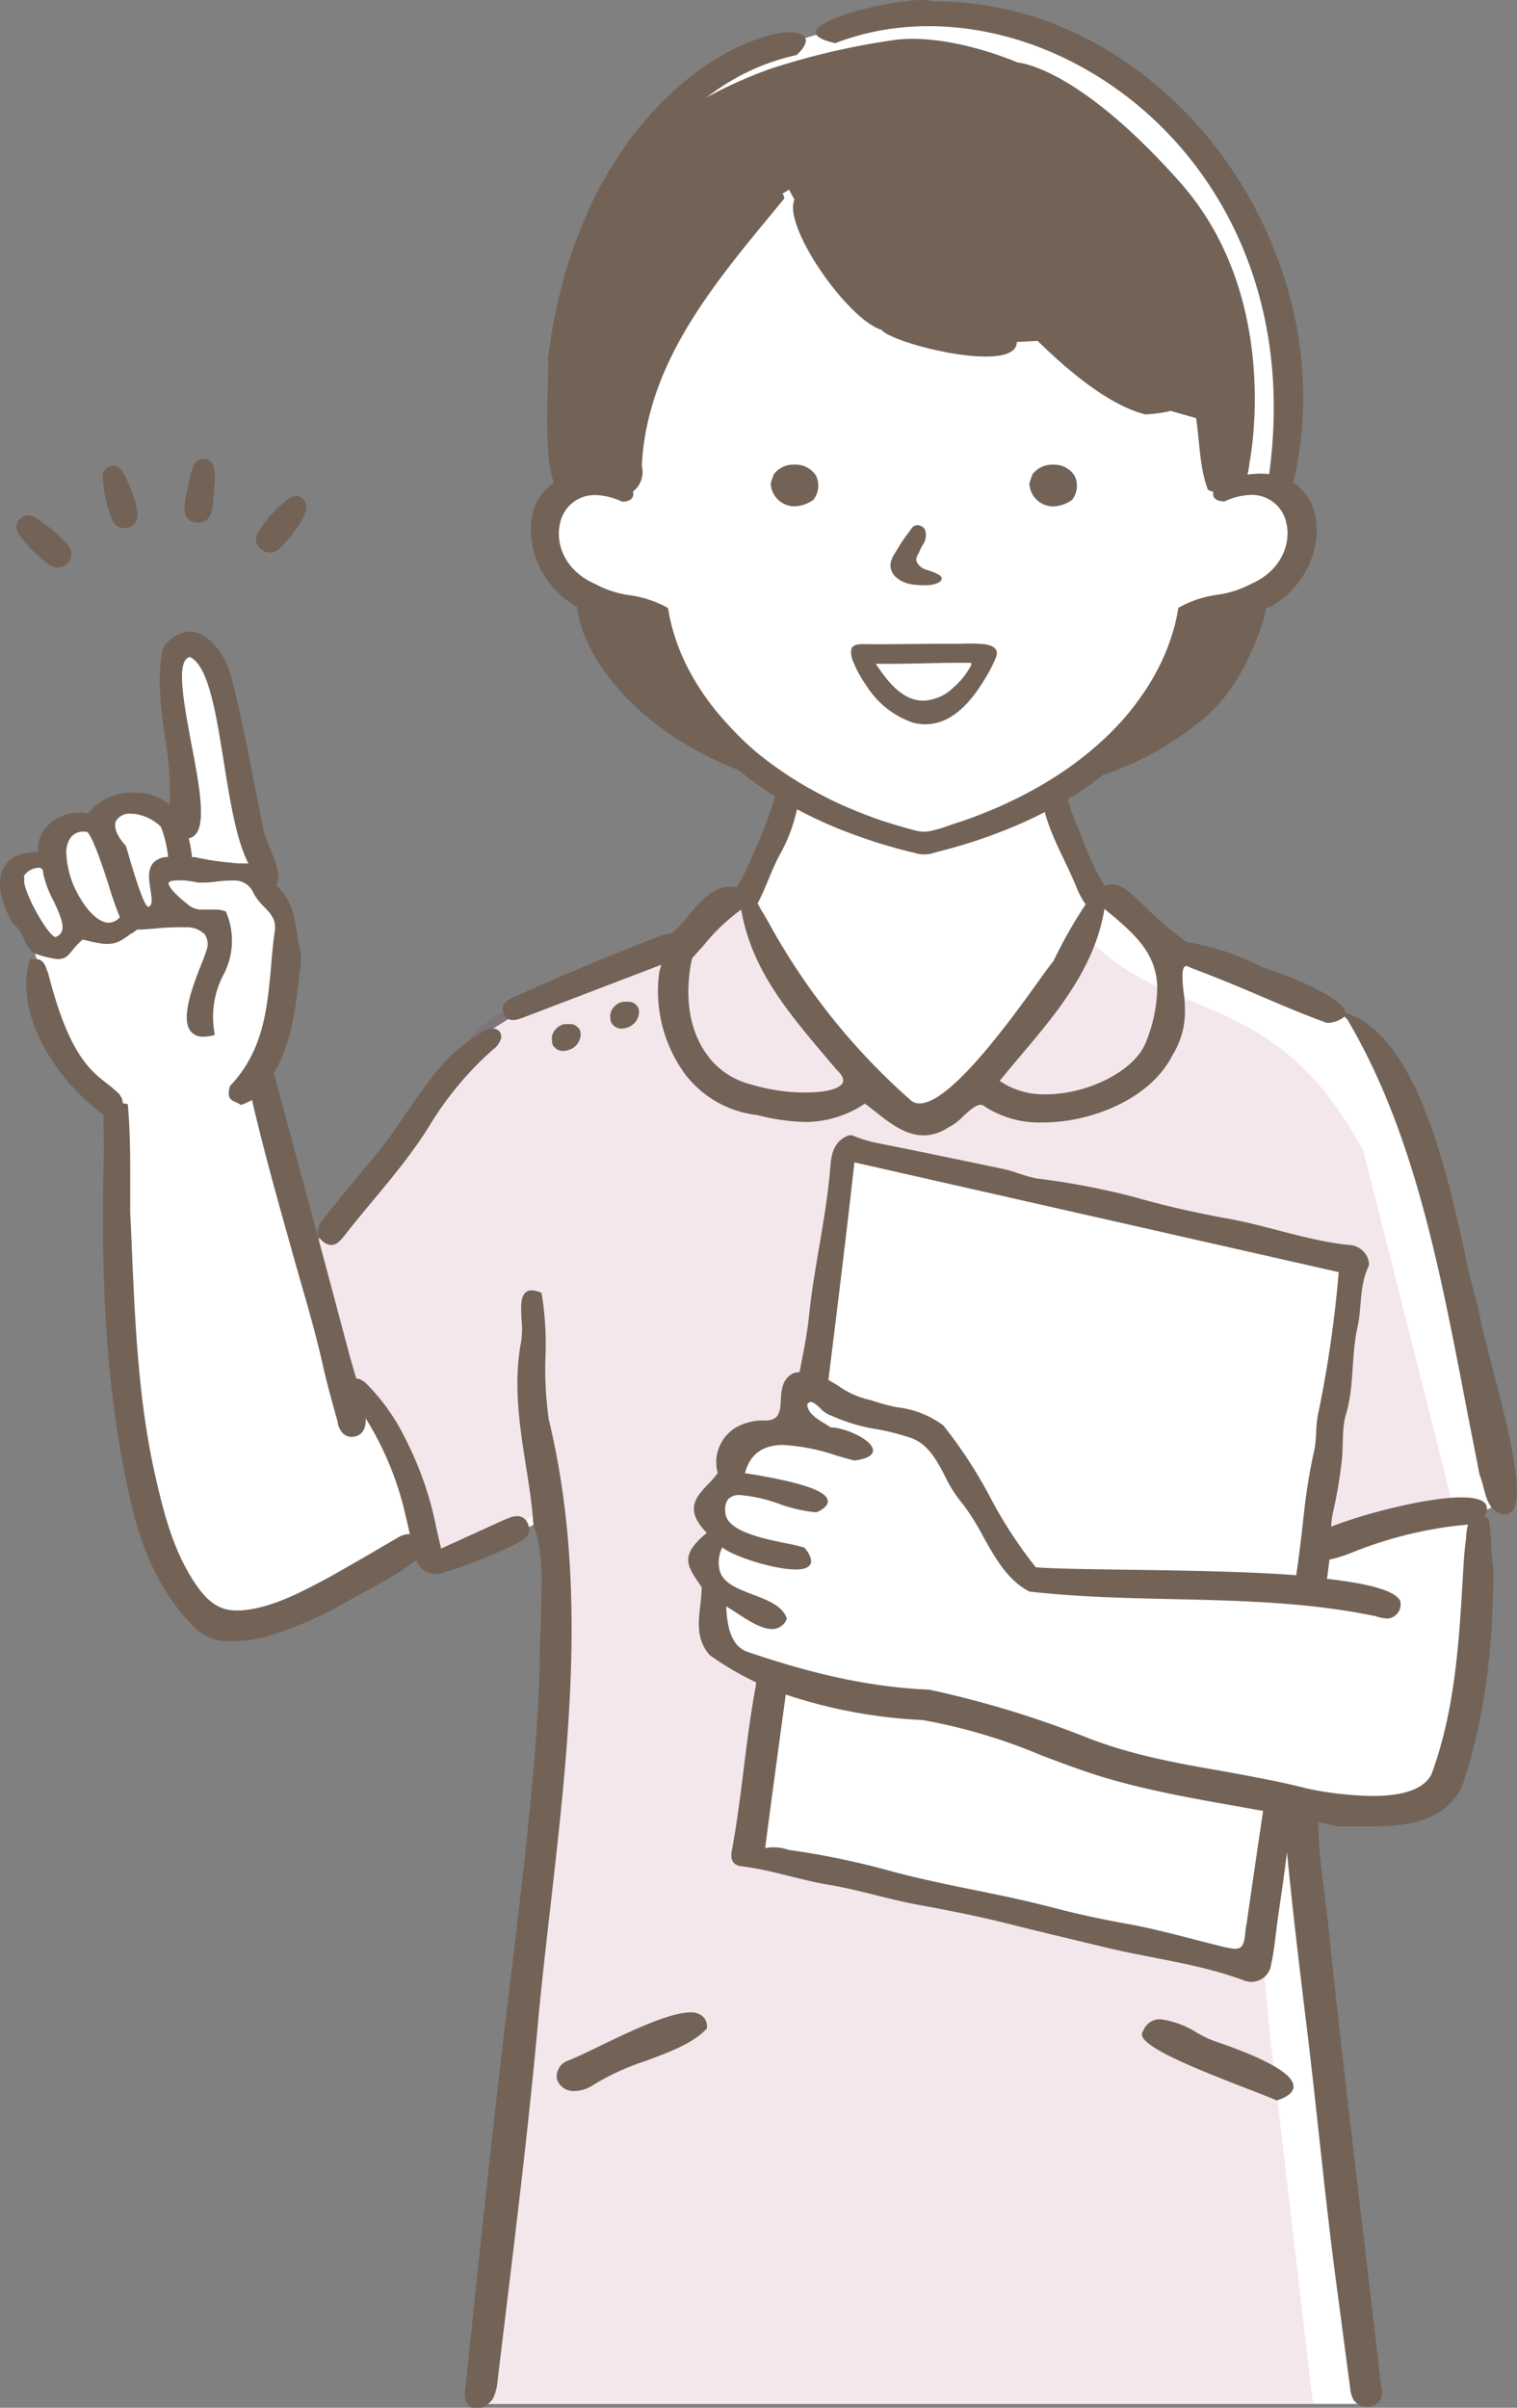
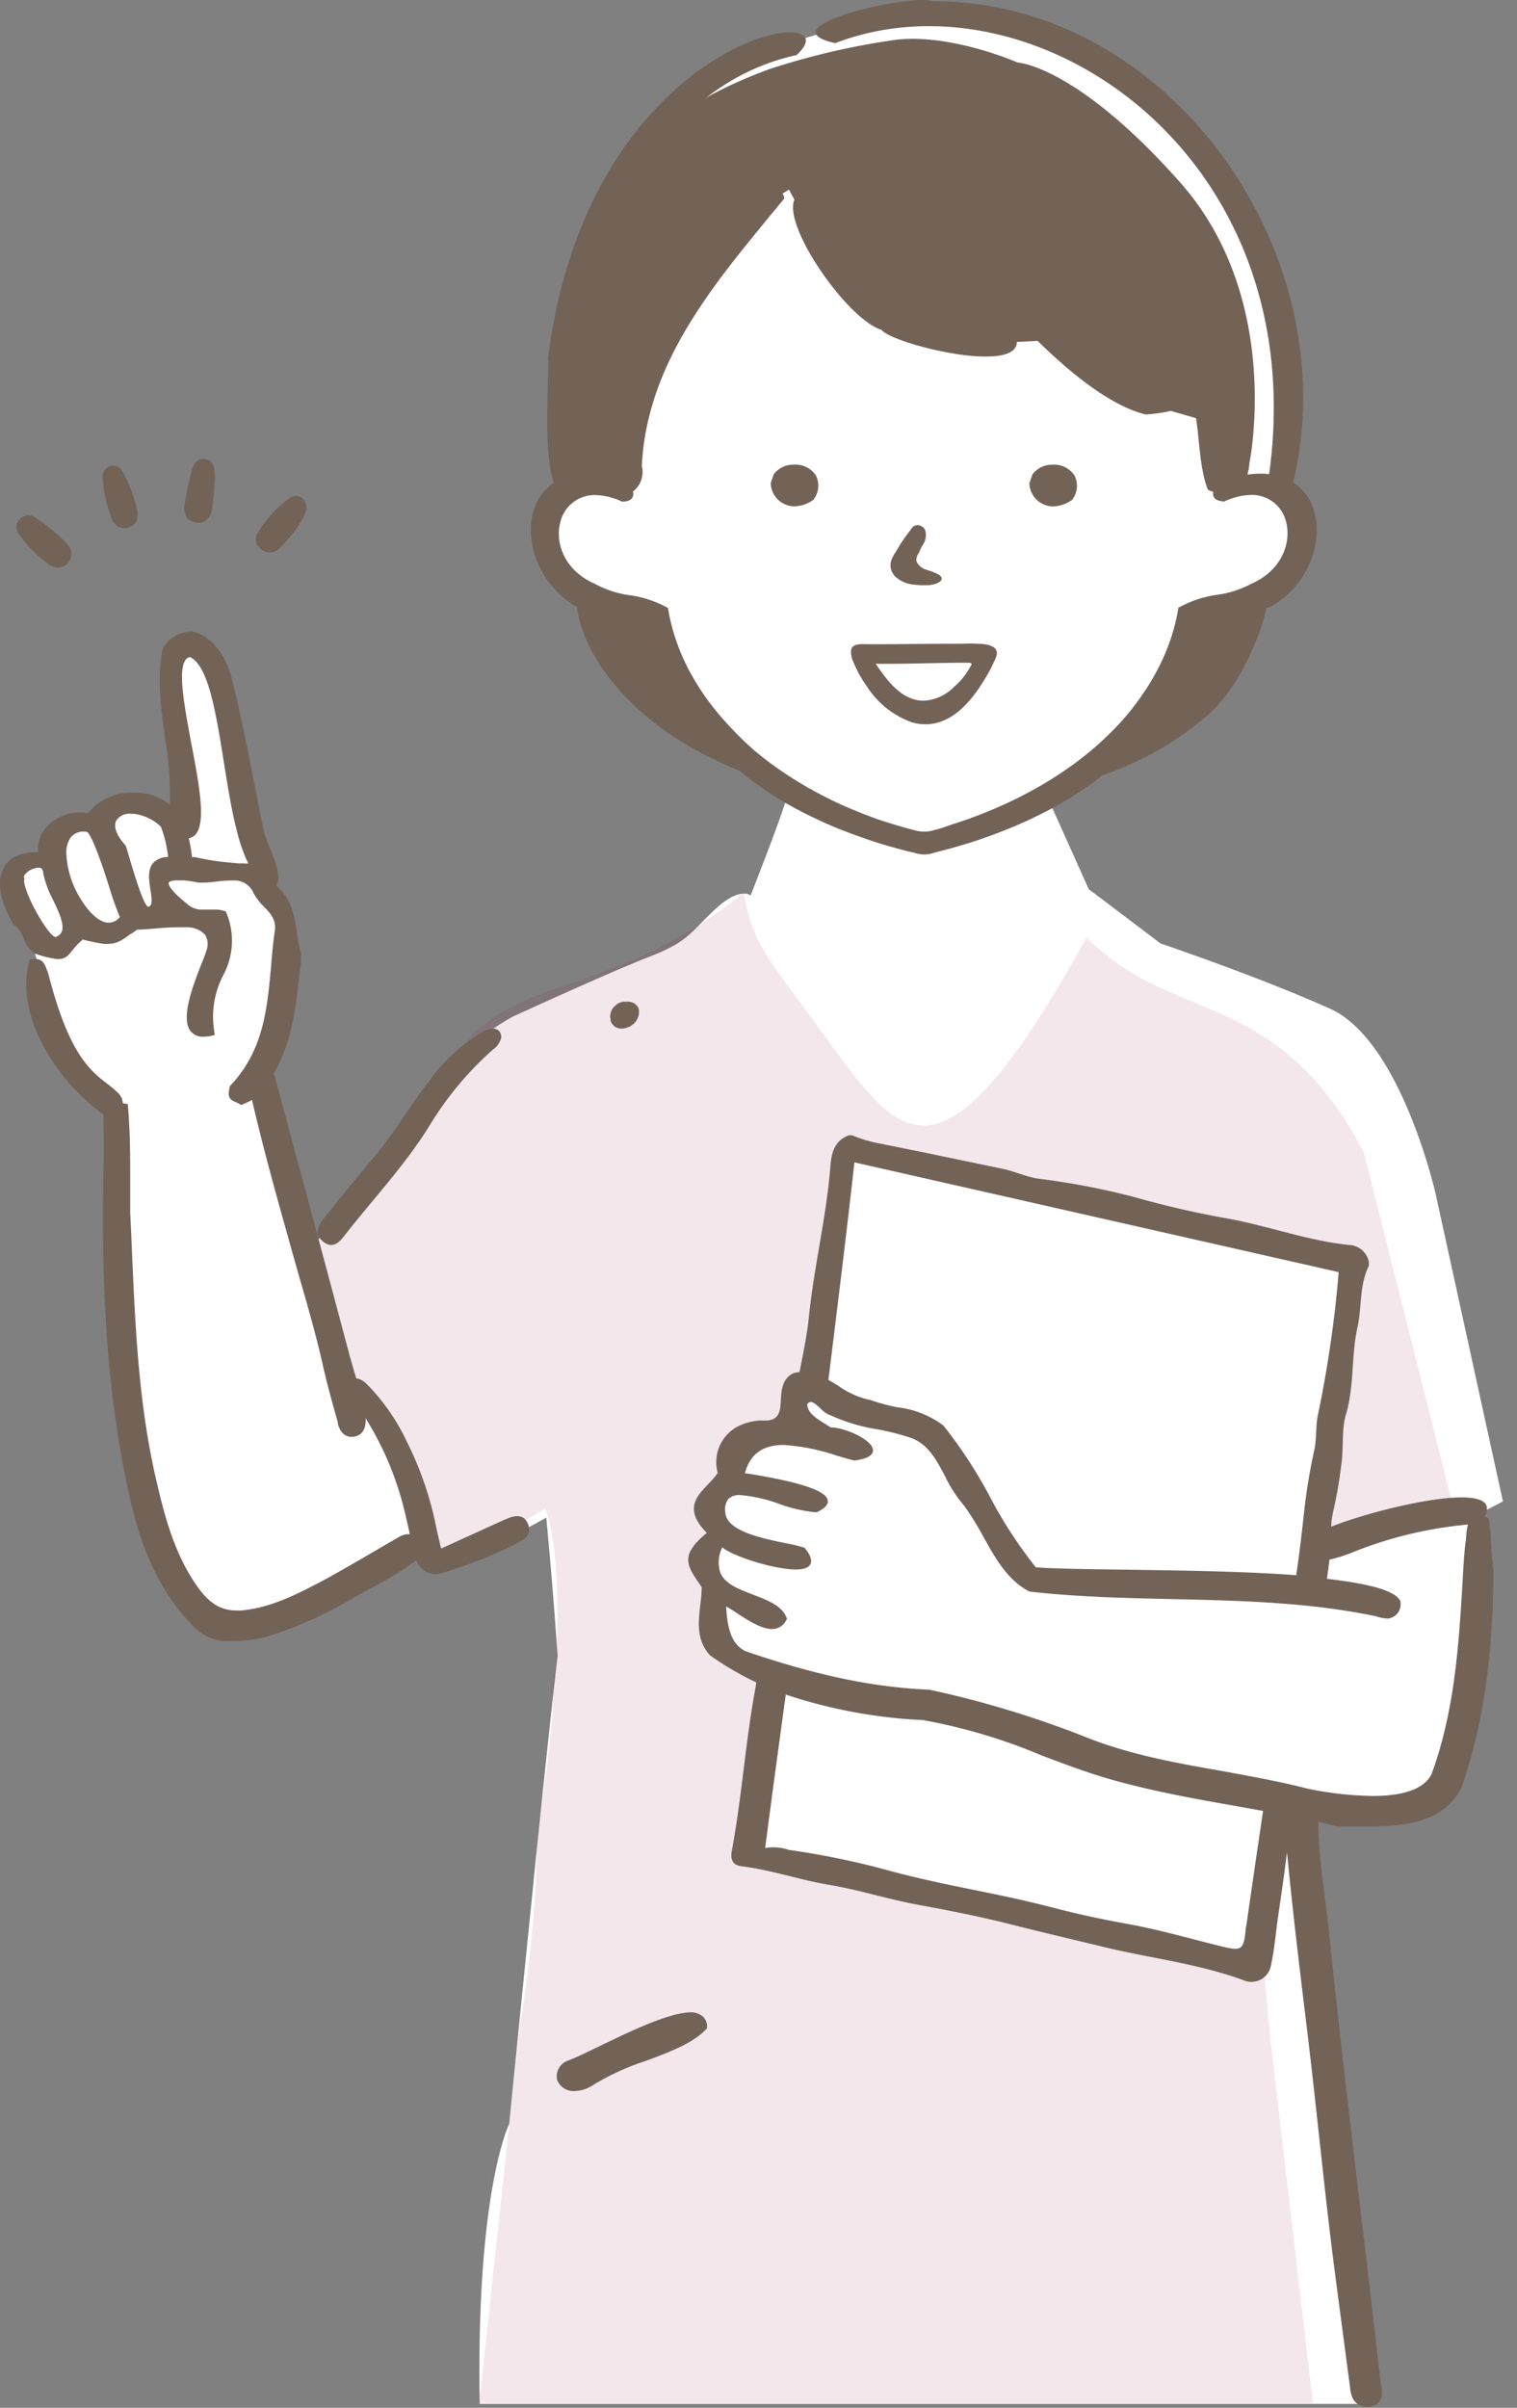
<svg xmlns="http://www.w3.org/2000/svg" viewBox="0 0 172.54 273.76">
  <rect x="0" y="0" width="172.54" height="273.76" fill="#808080" stroke="none" />
  <defs>
    <style>.cls-1{fill:#fff;}.cls-2{fill:#931040;opacity:0.1;}.cls-3{fill:#736357;}</style>
  </defs>
  <g id="レイヤー_2" data-name="レイヤー 2">
    <g id="objct">
      <g id="ナース_ワンポイント" data-name="ナース　ワンポイント">
        <path id="白" class="cls-1" d="M163.28,135.72s-3.28-14.53-10-19.8l-.37-.29a9.94,9.94,0,0,0-1.63-.94c-8.07-3.63-19.28-7.42-19.28-7.42l-6.16-4.66-1.33-1-.67-.5L119.7,91.9l-.46-1-.27-.6s2.55-1.8,5.19-3.42c1-.63,2.08-1.23,3-1.67.25-.13.49-.24.72-.34.59-.26,1.31-.61,2.09-1a56.53,56.53,0,0,0,7.27-4.54,7.24,7.24,0,0,0,1.68-1.61,67.51,67.51,0,0,0,2.93-7.93h0q.14-.41.24-.75c.24-.73.38-1.2.38-1.2a5.85,5.85,0,0,0,1.72-.3,4.39,4.39,0,0,0,3.06-3.66A15.26,15.26,0,0,0,146,56h0l-.18-.41.26-1.24a33.38,33.38,0,0,0,.64-3.87c.09-1.49.66-21-7.58-30.33S124,5.26,115,2.79a34.85,34.85,0,0,0-20.19.57c-.75.24-1.41.44-2,.61l-1.25.36c-1.53.41-2.19.51-2.19.51A26.63,26.63,0,0,0,75.87,13.4c-5.83,7-7.31,9.3-9.05,14.76-.31,1-.62,2-.92,3.13h0a73.11,73.11,0,0,0-2.15,11.19A29.8,29.8,0,0,0,63.59,46a79.68,79.68,0,0,0,.73,8.24c.12.86.2,1.38.2,1.38a1.6,1.6,0,0,0-1,.17c-.49.28-1,.92-1.12,2.37-.25,3-.87,4.83.74,7.19a4.57,4.57,0,0,0,2.73,1.86c.74.22,1.3.33,1.36.87s0,.85,0,1.39a6.05,6.05,0,0,0,.69,2.65,11.84,11.84,0,0,0,.79,1.41c2,3.11,5,7.45,8.56,8.93,1.07.45,2,.83,2.78,1.19l1.22.57a15.63,15.63,0,0,1,3.44,2.34,12.66,12.66,0,0,0,1.43,1.07c.92.59,1.81,1,2.45,1.45s1,.71,1,1.07a5.07,5.07,0,0,1-.27,1.07c-.83,2.64-3.36,9.09-3.86,10.37l-.09.23a1,1,0,0,0-.54-.21h-.27c-.67,0-1.78.39-3.41,1.95-.72.69-1.27,1.25-1.75,1.74-1.53,1.53-2.42,2.28-5.81,3.59-4.47,1.74-15.26,6.7-15.26,6.7s-.32.17-.84.48l-.35.22a17.29,17.29,0,0,0-5.26,4.88c-1.38,2.24-10.58,13.56-16.07,20.27q-2.66-7.51-5-15.14a39,39,0,0,1-.4-4.94c2.19-6.21,2.89-12.84.53-19.25-1.76-4.8-3.56-9-4.06-14.12-.43-4.53-.8-9-3-13.09a2,2,0,0,0-.36-.47,2,2,0,0,0-2.37-1A1.55,1.55,0,0,0,20,74.68a14.52,14.52,0,0,0-.23,4.59,54.92,54.92,0,0,0,1.41,9.33q0,.72,0,1.44c0,.84-.07,1.69-.13,2.53a9.74,9.74,0,0,1-3.46-.49c-1.12-.38-2-.89-3.22-.57-1,.27-1.69,1.17-2.69,1.47s-2.36.09-3.49.47c-2.11.72-2,3.14-3.56,3.89-1.94.93-3.28,1.49-3.46,4s1.5,4.09,2.45,6.18c1.22,2.66,1,5.79,2.12,8.53a24.41,24.41,0,0,0,7.15,9.29,30.35,30.35,0,0,1,.73,10.32c-.19,3.49-.23,7-.29,10.49.27,1.43.38,2.89.51,4.37.14,1.63.52,3.89.8,6.36.52,4.45,1.06,8.39,1.85,13.14.06.34.1.7.13,1.06.46,1.65.93,3.3,1.38,4.95,1.24,3.84,2.87,7.9,6.81,9.15a1.59,1.59,0,0,0,1.76-.47,13.42,13.42,0,0,0,3.34-.56,53,53,0,0,0,17.42-8.69c.9,2.12,2.32,3.05,5,2a108,108,0,0,0,9.8-4.91q.75,7.86,1.29,15.74-.09.69-.18,1.53v0c-.62,5.39-1.6,14.72-2.55,24,0,0,0,.06,0,.09-.75,7.34-1.49,14.63-2,19.87h0c-.47,4.67-.77,7.7-.77,7.7s-3.79,7.51-3.36,31.84h101l-7.86-66.62-.2-1.55-.09-.73s6.85.58,9.76,1,7.18-2.32,8.34-4.27,3.1-24,3.1-24l-.45-3.92-.11-1,1.11-.59.53-.28,1.25-.65Z" />
        <g id="塗り">
          <path id="ナース服" class="cls-2" d="M165,170.27c-1.74-7.11-9.9-39.29-9.91-39.33-6.35-12-13.5-14.56-20.33-17.43-1.05-.44-2.09-.88-3.11-1.36a27.43,27.43,0,0,1-7.14-4.68c-.31-.28-.62-.58-.92-.89C106,138.33,102,128.7,92.49,116c-5.59-7.63-6.8-8.75-7.91-14.42v-.06l-.08.06a58.87,58.87,0,0,1-5.16,3.69c-9.39,5.93-16.73,6.52-22.29,9.84-.47.28-.92.58-1.36.9a16.09,16.09,0,0,0-2.1,1.82c-9.4,13.1-15.24,19.79-18.71,23.48a51,51,0,0,1,1.44,6.31c.19,1,.41,1.9.64,2.84a1.72,1.72,0,0,0-.5,1.72c.34,1.49.64,3.67,1.72,4.86s2.52,1.83,3.55,3.17c2.67,3.45,4.81,6.94,5.6,11.28.47,2.56,1,6.13,4.56,5.59,1.57-.25,3.12-1.47,4.46-2.25l5.7-3.32c1.4,4.48,1.57,11,1.15,18.23v0c-.53,1.07-.23,3.45-.33,4.68-.15,1.76-.33,3.52-.52,5.28-.33,3.18-.94,6.26-1.26,9.47a136.16,136.16,0,0,1-1.33,17l-.64,4.26-4.62,42.82h94.83l-4.84-41.42c-.11-1.23-.23-2.47-.35-3.7V228h0c-.11-1.06-.21-2.11-.32-3.16,0-.45-.09-.89-.14-1.33a33.69,33.69,0,0,1-3.82-.68c-.62-.13-1.25-.28-1.87-.43s-1-.26-1.49-.41a2,2,0,0,1-.88.29,2.91,2.91,0,0,1-1.18-.18c-.67-.2-1.33-.39-2-.57-4.15-1.14-8.42-2.1-12.7-3C107.64,216,95.48,214.2,85.37,211c0-.17,0-.35-.05-.53-.63-7.06,3.29-13.25,2.35-18.44q-.06-.31-.15-.63a7.6,7.6,0,0,0-.3-.92,1,1,0,0,1,0-.1c-8.42-2.18-8.07-15.74-5.13-16.19-4.53-4,.84-3.31.65-8.28,1.43-3.83,5.06-2.33,7.47-4.79a24.25,24.25,0,0,0,1.33-3.53c.15-.51.29-1,.43-1.56,1.57-6.27,2.12-14.43,3.5-22a2.23,2.23,0,0,1,0-.23c.15-.85.32-1.7.5-2.53l.34.1c.12-.39.48-.63,1.1-.54,8.58,1.29,16.75,4.27,25.29,5.76,4.08.72,8.2,1.27,12.24,2.25s8,2.21,12.16,2.91c2.4.41,4.73,1.22,5.71,3.68,1.21,3-.24,7-1,9.91a74,74,0,0,0-1.67,11.28c-.22,2.49-.27,6.93-.51,9.43l1.15-.56.5-.24a24.6,24.6,0,0,1,9.7-2.79,34.09,34.09,0,0,1,4.28-.9C165.26,171.37,165.15,170.93,165,170.27Z" />
          <g id="ファイル">
            <path class="cls-1" d="M87.34,189.59l-3,20.64,53.54,12.58,2.37-18.16-24-6.66-12.83-4.92s-10.6-1.48-12.55-2.15S87.34,189.59,87.34,189.59Z" />
            <path class="cls-1" d="M95.43,133.78v1.12a2.59,2.59,0,0,1,0,.48l-2.68,19.44a3.51,3.51,0,0,0,1.41,3.33l1.62,1.17.11.09c.37.3,2.7,2.09,4.85,1.93,2.33-.18,2.74.13,4.22,1.5s5.52,7.46,6.19,8.32,3.88,6.7,5,7.61,3.45,1.38,6.47,1.29c2.21-.06,12.43.58,17.74.93a3.51,3.51,0,0,0,3.71-3l2.74-18.43L148,148.75a3.54,3.54,0,0,0-2.76-3.85l-20-4.31Z" />
          </g>
          <g id="髪の毛">
            <path class="cls-3" d="M67.71,67.91c.39.15,6.68,1.86,6.68,2.09s4.28,11.58,6.45,13.53S77,83,77,83s-8.31-6.06-8.93-9.48A21.74,21.74,0,0,1,67.71,67.91Z" />
            <path class="cls-3" d="M135.24,69.85c0,.23-3.5,10.72-6.22,13.29s-2.8,3.65-1.09,2.79,9.17-6.37,9.17-6.37,5-10.18,5-10.33.08-1.48.08-1.48Z" />
            <path class="cls-3" d="M87.66,7.81s-9,3.09-12.16,7-6.86,8.32-8,12.39-3.73,7.36-3.73,13.75.78,14.71.78,14.71h4.91a15.6,15.6,0,0,0,1.76-5.42c.39-3.1,2.44-8.75,4.1-12.32S87,23.26,87.41,23s2.33-1.44,2.33-1.44,4.49,8.33,5.76,10.36,7.43,6.11,11,6.79,13.17-.07,13.17-.07,4,3.77,5.41,4.73a29,29,0,0,0,4.67,2.33c.49.2,7.54,2.2,7.54,2.2l.76,3.7s.11,3,2,3.68,2.05-2.6,2.05-2.6S146,34,134.2,20.71s-18.46-13.6-18.46-13.6S108.31,3.83,102,4.51A83.1,83.1,0,0,0,87.66,7.81Z" />
          </g>
        </g>
        <g id="アウトライン">
-           <path class="cls-3" d="M169.75,155.52c-.75-2.9-1.4-5.41-1.67-7.07a57.13,57.13,0,0,1-1.4-5.65c-2.05-9.35-5.48-25-13.57-27.63l-.05,0c-.11-1.76-7.43-4.64-9.35-5.12a28.36,28.36,0,0,0-8.74-2.94,39.21,39.21,0,0,1-4.78-4.07c-1.57-1.5-2.6-2.5-3.73-2.5a1.92,1.92,0,0,0-.82.19,32.64,32.64,0,0,1-2.71-5.86,30.39,30.39,0,0,1-1.85-5.26,14.89,14.89,0,0,1-2.46,1.65,9.92,9.92,0,0,0,.25,1.23c.85,3,2.47,5.65,3.61,8.5a8.82,8.82,0,0,0,1,1.83,54.57,54.57,0,0,0-3.68,6.49c-.22.22-.79,1-1.65,2.21-3,4.17-10,13.93-13.53,13.93a1.45,1.45,0,0,1-1-.32,74.83,74.83,0,0,1-16.36-20.53c-.22-.37-.41-.71-.6-1s-.32-.6-.49-.87h0c1-1.91,1.63-4,2.68-5.84a18.34,18.34,0,0,0,2.14-7.18,6,6,0,0,1-2.43-1c-.67,3.66-2.31,7-3.76,10.35a15.71,15.71,0,0,1-1.06,1.82,4.15,4.15,0,0,0-.7-.07c-1.94,0-3.34,1.65-4.71,3.25a14.68,14.68,0,0,1-1.86,2l-.19.09h-.18a5.63,5.63,0,0,0-.88.22c-5.64,2.18-11.24,4.49-16.76,7-.77.35-1.65.82-1.15,1.88s1.41.74,2.21.44q7.86-3,15.7-6v0c-.08.26-.15.52-.23.79A16,16,0,0,0,78,122.24a12,12,0,0,0,8.13,4.54,24,24,0,0,0,5.45.79,12.21,12.21,0,0,0,6.79-2.09c.37.27.75.57,1.16.89,1.6,1.27,3.43,2.72,5.53,2.72a5,5,0,0,0,2.76-.88,5.89,5.89,0,0,0,1.7-1.26c.71-.65,1.44-1.33,2-1.33a.8.8,0,0,1,.57.25,11.49,11.49,0,0,0,6.58,1.75c5.38,0,12.15-2.62,14.68-7.64a9.33,9.33,0,0,0,1.42-5.28,9.58,9.58,0,0,0-.07-1.19c0-.14,0-.27-.05-.42-.13-1.17-.31-2.78.07-3.17a.22.22,0,0,1,.18-.08.94.94,0,0,1,.44.16c2.67,1,5.32,2.09,7.89,3.19s5.1,2.18,7.68,3.11H151a3.05,3.05,0,0,0,1.87-.68.59.59,0,0,0,.1-.17c7.73,12.83,10.69,28.24,13.81,44.55.49,2.52,1,5.06,1.49,7.64a11.47,11.47,0,0,1,.47,1.51c.33,1.26.64,2.46,1.89,2.94a1.78,1.78,0,0,0,.53.09,1.05,1.05,0,0,0,.84-.39C173.5,170,171.51,162.32,169.75,155.52ZM95.86,123.08c-.3.7-1.92,1.14-4.24,1.14a21.36,21.36,0,0,1-6.22-.93,8.76,8.76,0,0,1-4.51-2.76c-3.4-4-2.66-9.41-2.17-11.58L80,107.53a22,22,0,0,1,4.3-4.11c1.16,6.75,5.24,11.56,9.54,16.66l1.34,1.58C95.78,122.21,96,122.69,95.86,123.08Zm34.33-4.26c-1.38,3-6.5,5.6-11.18,5.6a8.84,8.84,0,0,1-5.31-1.53c.76-.93,1.54-1.86,2.3-2.76,3.28-3.88,6.65-7.86,8.49-12.66a21.29,21.29,0,0,0,1.13-4.13c3.33,2.75,5.86,4.91,6,8.81A16.74,16.74,0,0,1,130.19,118.82Z" />
          <path class="cls-3" d="M78.6,228.8c-2.45,0-6.88,2.14-10.44,3.86-1.5.73-2.8,1.35-3.64,1.66a1.9,1.9,0,0,0-1.16,2.15,2,2,0,0,0,2,1.28,4.06,4.06,0,0,0,2.16-.72,28,28,0,0,1,5.88-2.69c2.83-1.05,5.5-2.05,7-3.71l0,0v0a1.58,1.58,0,0,0-.39-1.29A2,2,0,0,0,78.6,228.8Z" />
-           <path class="cls-3" d="M138.68,232.26a12.66,12.66,0,0,1-2.54-1.14,10.28,10.28,0,0,0-4.12-1.53,2,2,0,0,0-2,1.34.59.59,0,0,0-.12.54c.43,1.55,7.18,4.16,12.11,6.07,1.26.49,2.35.91,3.18,1.26l.05,0,.05,0c1.21-.41,1.83-.94,1.83-1.56C147.18,235.26,140.8,233,138.68,232.26Z" />
-           <path class="cls-3" d="M62.42,161.41a.11.11,0,0,0,0,0,40.59,40.59,0,0,1-.38-7.12,35.13,35.13,0,0,0-.44-7.25l0-.07-.07,0a3,3,0,0,0-1.06-.26,1,1,0,0,0-.74.28c-.54.53-.48,1.7-.41,3.06a9.48,9.48,0,0,1-.18,3.16l0,.11c-.71,4.5,0,9,.66,13.26.13.81.26,1.62.38,2.44s.2,1.4.28,2.1c.06.54.12,1.08.16,1.62l0,.28a1.05,1.05,0,0,1,.06.24c0,.11,0,.22.05.33,1,2.77.91,5.73.83,8.64,0,1.61-.09,3.22-.16,4.81,0,10.32-1.72,24.69-3.65,40.65-1.78,14.63-3.29,29.28-4.83,43.93a3,3,0,0,0,.06,1.34c.56,1.57,2.56.78,3.13-.33a5.92,5.92,0,0,0,.49-2c1.68-14,3.46-27.93,4.71-41.95.4-4.1.88-8.27,1.34-12.3C64.7,198.28,66.84,179.68,62.42,161.41Z" />
          <path class="cls-3" d="M60.05,173.26c-.46-1.07-1.37-1-2.28-.63-.57.23-1.13.5-1.69.75l-5.91,2.69c-.25-1.07-.43-1.83-.59-2.59a38.16,38.16,0,0,0-3.37-9.69,23.47,23.47,0,0,0-4.53-6.46c-.56-.52-1.29-.89-2-.32s-.14,1.3.29,1.88a35.55,35.55,0,0,1,6,12.75c.45,1.8.79,3.63,1.29,5.42a2.32,2.32,0,0,0,3.11,1.76,49.93,49.93,0,0,0,8.73-3.51C59.91,174.91,60.46,174.22,60.05,173.26Z" />
          <path class="cls-3" d="M56.05,119.35A2.33,2.33,0,0,0,57,118c.07-1-.84-1.35-2-.75a19.89,19.89,0,0,0-6.17,5.63c-2.14,2.74-3.88,5.78-6.11,8.46q-3,3.56-5.87,7.16c-.67.84-1.16,1.82-.1,2.67s1.79.14,2.42-.67c3.24-4.16,6.89-8,9.68-12.51A37.3,37.3,0,0,1,56.05,119.35Z" />
          <path class="cls-3" d="M169.34,172.74l0-.05,0,0a3.05,3.05,0,0,0-.49-.27,1.39,1.39,0,0,0,.19-1.31c-.3-.57-1.25-.86-2.82-.86-3.75,0-10.85,1.76-14.81,3.33a8.42,8.42,0,0,1,.19-1.57,52.09,52.09,0,0,0,1-5.83c.21-1.76,0-3.63.46-5.28,1-3.27.6-6.68,1.34-10,.51-2.31.19-4.77,1.3-7v-.35a2.38,2.38,0,0,0-2.29-2c-4.7-.49-9.14-2.16-13.76-3a108.84,108.84,0,0,1-10.84-2.5A85.35,85.35,0,0,0,118,134c-1.37-.23-2.6-.82-3.94-1.1-4.78-1-9.55-2-14.34-2.95a15.54,15.54,0,0,1-2.81-.87h-.35c-1.64.59-2,2-2.11,3.48C94,138.35,92.58,144,92,149.75c-.22,2.1-.66,4.17-1.06,6.25a4.55,4.55,0,0,0-.69.12c-1.3.65-1.38,1.94-1.44,3.09s-.14,2.3-1.73,2.3c-.18,0-.38,0-.62,0a6.33,6.33,0,0,0-2.72.77,4.61,4.61,0,0,0-2.11,5.2,11,11,0,0,1-1.1,1.28c-1.35,1.42-2.75,2.88-.14,5.53-3.09,2.54-2.3,3.69-.73,5.95l.15.23a17.86,17.86,0,0,1-.16,2c-.23,2-.46,4,1.09,5.73A34.71,34.71,0,0,0,86,191.28c0,.3-.08.63-.08.64-1.14,6.15-1.54,12.4-2.69,18.54-.15.82,0,1.6,1.1,1.73,3.37.41,6.59,1.55,9.9,2.1,3.47.58,6.79,1.66,10.23,2.29s7,1.33,10.47,2.21,7.15,1.74,10.73,2.61c5.31,1.28,10.78,1.88,15.93,3.81a2.26,2.26,0,0,0,2.92-1.53c.44-1.93.59-3.92.87-5.87.36-2.4.7-4.8,1-7.2v0c.65,6.73,1.47,13.51,2.31,20.4,1.06,8.77,1.89,17.57,3,26.32l.24,1.84q.81,6.15,1.63,12.32a3.49,3.49,0,0,0,.35,1.31,1.89,1.89,0,0,0,3,.23,1.64,1.64,0,0,0,.27-1.09c0-.36-.11-.72-.15-1.06l-.42-3.71c-1.34-11.62-2.77-23.24-4.08-34.86q-.72-6.32-1.37-12.63c-.42-4.11-1.2-8.39-1.21-12.52.72.16,1.43.32,2.13.5h2l1.55,0c4,0,8.51-.34,10.61-4.42,3.06-8.87,3.55-17.44,3.63-24.67-.13-1-.19-1.79-.25-2.58A24.9,24.9,0,0,0,169.34,172.74ZM97.18,132.16l55.08,12.48A133,133,0,0,1,149.87,161c-.24,1.28-.11,2.6-.39,3.9a65.21,65.21,0,0,0-1.13,6.78c-.27,2.48-.56,5-.92,7.42-6-.45-13.33-.54-19.52-.63-4.36-.06-8.12-.11-10.1-.27a50.5,50.5,0,0,1-5.21-8,52.37,52.37,0,0,0-5.3-8.12A10.79,10.79,0,0,0,102,160a23.09,23.09,0,0,1-3-.82,9.6,9.6,0,0,1-3.63-1.6c-.39-.24-.77-.47-1.15-.68C95.24,148.65,96.26,140.43,97.18,132.16Zm44.59,86.67a4.17,4.17,0,0,0-.09.51c-.22,2.54-.53,2.51-3.11,1.87-3.44-.85-6.85-1.84-10.36-2.47-2.42-.44-4.88-.94-7.29-1.55-2.13-.55-4.27-1.08-6.43-1.54-4.42-.94-8.87-1.74-13.25-2.93a91,91,0,0,0-11.53-2.39,5.32,5.32,0,0,0-2.68-.21c.68-5.29,1.6-12,2.34-17.45a57.63,57.63,0,0,0,15.59,2.9,63.36,63.36,0,0,1,13.46,4c2.85,1.08,5.79,2.19,8.83,3,4.39,1.19,8.91,2,13.29,2.77l3.12.56Q142.7,212.37,141.77,218.83Zm24.62-39.7c-.44,7.51-.88,15.29-3.58,22.61-.83,1.63-3.09,2.46-6.72,2.46a39.08,39.08,0,0,1-7.35-.83c-3.23-.83-6.52-1.41-9.7-2-5.27-.92-10.71-1.88-15.89-4a113.51,113.51,0,0,0-17.47-5.26c-8-.31-15.3-2.48-20.77-4.33-1.86-.76-2.2-3-2.32-5.13.36.2.81.48,1.27.79,1.22.79,2.73,1.78,3.94,1.78a1.79,1.79,0,0,0,1.69-1.15l0,0,0-.05c-.47-1.43-2.17-2.07-3.81-2.7s-3.21-1.21-3.75-2.5a3.76,3.76,0,0,1,.23-2.89c1.14,1,5.86,2.52,8.35,2.52.91,0,1.47-.21,1.67-.62s0-1.05-.68-1.86l0,0h0a17.84,17.84,0,0,0-2-.48c-2.75-.56-6.9-1.41-7-3.52a2,2,0,0,1,.33-1.53,1.76,1.76,0,0,1,1.38-.45,17.07,17.07,0,0,1,4.28.95,16.74,16.74,0,0,0,4.23,1h.18c.91-.43,1.32-.86,1.25-1.33-.15-1.11-3.09-2.1-9.25-3.09l-.17,0c.55-2.17,2-3.23,4.39-3.23a23.22,23.22,0,0,1,6.06,1.22c.71.2,1.38.4,2,.55h0c1.44-.19,2.15-.59,2.11-1.2-.08-1.17-3.19-2.55-4.81-2.57l-.66-.42c-1-.61-2-1.25-2-2.21a.5.5,0,0,1,.39-.26c.31,0,.71.37,1.1.73a3,3,0,0,0,1.3.85,19.89,19.89,0,0,0,5.12,1.52,26.67,26.67,0,0,1,3.91,1c1.92.7,2.86,2.47,3.85,4.35a14.92,14.92,0,0,0,2.13,3.3,29.46,29.46,0,0,1,2.22,3.57c1.38,2.48,2.8,5,5.26,6.24h0c5.46.62,11,.74,16.36.86,7.51.17,15.27.35,22.75,1.89l.12,0a5.19,5.19,0,0,0,1.48.32,1.62,1.62,0,0,0,1.45-2c-.6-1.25-3.85-2-8.33-2.52.1-.72.19-1.45.28-2.18a17.14,17.14,0,0,0,2.85-.92,46.09,46.09,0,0,1,12.9-3.07,8.13,8.13,0,0,0-.22,1.65C166.55,176.3,166.47,177.71,166.39,179.13Z" />
          <path class="cls-3" d="M69.64,116.46l.15.13a1.85,1.85,0,0,0,.14.14,2,2,0,0,0,.36.17,1.59,1.59,0,0,0,.81,0,1.19,1.19,0,0,0,.23-.07,1.4,1.4,0,0,0,.57-.29,1.63,1.63,0,0,0,.36-.33,1.82,1.82,0,0,0,.37-.75,1.52,1.52,0,0,0,0-.79.84.84,0,0,0-.31-.43.82.82,0,0,0-.46-.28,1,1,0,0,0-.46-.06l-.18,0-.38,0a1.83,1.83,0,0,0-.75.34l-.31.29a1.69,1.69,0,0,0-.34.7,1.06,1.06,0,0,0,0,.61,1.29,1.29,0,0,0,0,.21A2.21,2.21,0,0,0,69.64,116.46Z" />
-           <path class="cls-3" d="M63,119a.86.86,0,0,0,.14.13l.14.14a2,2,0,0,0,.36.17,1.59,1.59,0,0,0,.81,0,1,1,0,0,0,.23-.07,1.53,1.53,0,0,0,.58-.28,1.67,1.67,0,0,0,.36-.34,2,2,0,0,0,.37-.75,1.38,1.38,0,0,0,0-.78.81.81,0,0,0-.31-.44.89.89,0,0,0-.45-.28,1.09,1.09,0,0,0-.47-.06l-.17,0-.39,0a2,2,0,0,0-.75.34l-.3.29a1.71,1.71,0,0,0-.35.7,1.15,1.15,0,0,0,0,.61,1.08,1.08,0,0,0,0,.21S62.89,118.94,63,119Z" />
          <path class="cls-3" d="M47.68,175.25a1.42,1.42,0,0,0-1.25-.82,2.25,2.25,0,0,0-1.08.34c-.86.49-1.72,1-2.58,1.5-1.7,1-3.46,2-5.22,3l-.79.42c-2.93,1.55-6,3.15-9.38,3.42l-.48,0c-1.79,0-3.13-.83-4.49-2.77-2.58-3.69-3.69-7.92-4.69-12.28-1.95-8.47-2.34-17.26-2.71-25.76-.06-1.48-.13-3-.2-4.43v-1.27q0-1.38,0-2.76c0-2.37,0-5.26-.28-8.32a4.85,4.85,0,0,1-.55-.08l-.12-.57c-.1-.15-.19-.3-.28-.46a14.35,14.35,0,0,0-1.37-1.18c-2-1.54-4.41-3.45-6.73-12.58l-.17-.42c-.17-.49-.39-1.11-1.15-1.19H4a1.4,1.4,0,0,0-.4,0l-.18,0-.05.16c-1.79,6,2.88,13.57,8.4,17.53,0,2,.08,3.93,0,5.88-.32,14.92.54,26.24,2.78,36.72,1,4.69,2.71,10.66,7.14,15.26a5.52,5.52,0,0,0,3.75,2l.9,0h0a14.83,14.83,0,0,0,3.92-.48,45,45,0,0,0,10.17-4.57c1-.52,2-1.07,2.93-1.59a32.75,32.75,0,0,0,3.62-2.29A1.75,1.75,0,0,0,47.68,175.25Z" />
          <path class="cls-3" d="M3.87,108.4l0,0,.05,0a13.1,13.1,0,0,0,2.49.64l.15,0h.08c.78,0,1.09-.37,1.53-.91a9.69,9.69,0,0,1,1.24-1.31,19.69,19.69,0,0,0,2.41.5l.26,0h.13c1.06,0,1.62-.37,2.71-1.18l.07,0,.6-.44c.53,0,1.23-.06,2-.12a28.17,28.17,0,0,1,2.93-.15l.34,0,.44,0a2.81,2.81,0,0,1,2,.82,2,2,0,0,1,.17,1.84,15.53,15.53,0,0,1-.56,1.51c-.88,2.26-2.37,6-1.29,7.57a1.71,1.71,0,0,0,1.29.7h.23a5.11,5.11,0,0,0,1-.12l.26-.06,0-.25a10.24,10.24,0,0,1,1-6.58,8.25,8.25,0,0,0,.3-7.19v0l-.06-.07-.06,0h0a3.42,3.42,0,0,0-.81-.18l-.24,0h-.17c-.22,0-.44,0-.68,0s-.39,0-.58,0h-.16l-.2,0a2.5,2.5,0,0,1-1.48-.67c-2.18-1.74-2.11-2.3-2.07-2.4s.37-.27,1.1-.25h.21l.45,0a15.57,15.57,0,0,1,1.6.25h.11l.2,0H23a10.65,10.65,0,0,0,1.64-.12,14.66,14.66,0,0,1,1.73-.12h.17l.22,0a2.32,2.32,0,0,1,2.09,1.47A7.1,7.1,0,0,0,30,103.07c.78.8,1.45,1.49,1.25,2.82s-.3,2.61-.41,3.87c-.45,5-.87,9.72-4.71,13.75l0,0v.06c-.27,1.11-.07,1.42.65,1.73a3.36,3.36,0,0,1,.64.34,11.06,11.06,0,0,0,1.11-.5l.13-.08c1.23,5.31,2.69,10.57,4.13,15.69l.23.83c.33,1.18.67,2.37,1,3.55.95,3.26,1.92,6.64,2.68,10,.49,2.22,1.12,4.44,1.72,6.58l0,.16c.27,1,.83,1.5,1.57,1.5a1.9,1.9,0,0,0,.4-.05c.8-.18,1.21-.83,1.21-1.93a43.6,43.6,0,0,0-1.29-5.36c-.19-.68-.39-1.35-.57-2-2.49-9.38-5.16-19.32-8.59-32,2-3.46,2.41-7,2.86-10.76.07-.59.14-1.17.22-1.79,0-.1,0-.15,0-.19s0,0,0-.32v-.58a19.3,19.3,0,0,1-.42-2.14c-.3-2-.6-4-2.38-5.57.58-1-.05-2.55-.71-4.2-.26-.66-.54-1.34-.71-1.94-.4-2-.79-4-1.11-5.58-.75-3.85-1.46-7.49-2.46-11.47C25.67,74,23.53,72,21.8,71.81h-.2a3.81,3.81,0,0,0-3.09,1.94l0,0v0c-.69,3.26-.2,6.84.27,10.29a35.64,35.64,0,0,1,.52,7.45,6.22,6.22,0,0,0-3.41-1.36l-.39,0h-.25A6.27,6.27,0,0,0,10,92.48a3.83,3.83,0,0,0-.59-.1l-.2,0H9A5,5,0,0,0,5.2,94.13a3.53,3.53,0,0,0-.84,2.75c-1.89,0-3.19.54-3.87,1.64-.91,1.48-.54,3.92,1,6.51l.07.07a3.51,3.51,0,0,1,1.12,1.59A4,4,0,0,0,3.87,108.4ZM21.13,75a.72.72,0,0,1,.49-.29c2.09,1,2.94,6.33,3.85,12,.69,4.34,1.41,8.82,2.78,11.46a4.38,4.38,0,0,1-.52,0h-.41c-.37,0-.82-.06-1.33-.11a28.42,28.42,0,0,1-3.83-.61H22l-.07,0-.08.06a17.9,17.9,0,0,0-.38-2.19,1.44,1.44,0,0,0,.78-.45c1.23-1.41.35-5.94-.49-10.33C21,80.42,20.18,76.17,21.13,75Zm-7.9,18.3a1.74,1.74,0,0,1,1.71-.77h.31A5.38,5.38,0,0,1,18.3,94s0,0,0,0a13.35,13.35,0,0,1,.82,3.44,2.26,2.26,0,0,0-1.67.65c-.7.77-.51,2-.33,3.12.14.93.27,1.73-.22,1.88l-.05,0c-.2,0-.74-.78-2.15-5.63-.15-.52-.29-1-.37-1.22l0-.05,0,0C13.25,95,12.87,94,13.23,93.26ZM8,95.28a1.79,1.79,0,0,1,1.63-.72h.13l0,0,.06,0c.57.06,2,4.37,2.58,6.22a36.73,36.73,0,0,0,1.23,3.49,1.66,1.66,0,0,1-1.27.64h-.12c-1-.1-2.14-1.15-3.12-2.79A10.6,10.6,0,0,1,7.54,96.9,3,3,0,0,1,8,95.28ZM2.73,99.79v0c-.05-.13.06-.29.12-.38a2.16,2.16,0,0,1,1.51-.75h.08c.2,0,.47.11.48.67a12,12,0,0,0,1.12,3c.64,1.34,1.29,2.73,1,3.56a1.17,1.17,0,0,1-.73.65c-.21,0-.79-.52-1.72-2.06-1.36-2.23-2-4.17-1.82-4.48v-.17Z" />
          <path class="cls-3" d="M5.69,64.26a2.38,2.38,0,0,0,.71.26,1.55,1.55,0,0,0,1.52-.77,1.52,1.52,0,0,0-.24-1.84,18,18,0,0,0-3.58-3A1.37,1.37,0,0,0,2.26,59a1.32,1.32,0,0,0-.06,1.81A13.78,13.78,0,0,0,5.69,64.26Z" />
          <path class="cls-3" d="M29.71,62.46a1.54,1.54,0,0,0,2.19-.21,15.67,15.67,0,0,0,2.59-3.37,6.49,6.49,0,0,0,.37-1c0-1.32-1.06-1.89-2-1.2a13.34,13.34,0,0,0-3.44,3.74A1.41,1.41,0,0,0,29.71,62.46Z" />
          <path class="cls-3" d="M12.76,59.08a1.46,1.46,0,0,0,1.87.89c.86-.26,1.1-.95,1-1.89A16.92,16.92,0,0,0,14,53.72,1.25,1.25,0,0,0,12.52,53a1.19,1.19,0,0,0-.83,1.33A14.2,14.2,0,0,0,12.76,59.08Z" />
          <path class="cls-3" d="M22.34,59.42c1.2.12,1.68-.74,1.82-1.75.15-1.21.22-2.43.3-3.39-.08-1.07-.13-2-1.18-2.08s-1.3.7-1.5,1.42A35.9,35.9,0,0,0,21,57.33C20.86,58.34,21.13,59.29,22.34,59.42Z" />
          <path class="cls-3" d="M149.43,58a5.59,5.59,0,0,0-2.36-3.15.9.9,0,0,0,.08-.25C153.19,28.8,133,0,106,.14c-2-.93-19.26,2.91-11,4.77,22.34-8.63,54.37,12.31,49.35,49a8,8,0,0,0-1-.06,12.34,12.34,0,0,0-3.25.49A8.33,8.33,0,0,0,140,53c1.15-6.46-10.49-30.85-19.4-30.89,2.13,5.69,7.15,5.13,14.06,20.93,2.13,4,1.26,8.81,2.72,12.64a4.32,4.32,0,0,0,.63.25.84.84,0,0,0,0,.47c.12.37.53.58,1.24.62h0l0,0a7.57,7.57,0,0,1,3.06-.75,4,4,0,0,1,4,3.21c.53,2.26-.51,5.38-4,6.9a11.47,11.47,0,0,1-3.89,1.25,12.37,12.37,0,0,0-4.34,1.45l-.06,0v.07a22.11,22.11,0,0,1-.87,3.5,23.71,23.71,0,0,1-1.43,3.36,26.09,26.09,0,0,1-1.92,3.16,29.34,29.34,0,0,1-2.39,3,34.21,34.21,0,0,1-2.8,2.72,36.17,36.17,0,0,1-3.18,2.48c-1.13.79-2.3,1.53-3.51,2.21s-2.51,1.34-3.81,1.93-2.68,1.14-4,1.62c-.9.32-1.79.58-2.68.91-.52.18-1,.29-1.51.43a3.85,3.85,0,0,1-2-.1c-1.16-.29-2.3-.65-3.44-1-1.38-.46-2.74-1-4.08-1.57s-2.59-1.2-3.84-1.88-2.4-1.39-3.55-2.17a37.7,37.7,0,0,1-3.22-2.43A34.48,34.48,0,0,1,83,82.6a30.8,30.8,0,0,1-2.44-2.91,27.58,27.58,0,0,1-2-3.13,23.36,23.36,0,0,1-2.48-6.81c0-.18-.06-.37-.1-.55v-.07l0,0a12.37,12.37,0,0,0-4.34-1.45A11.47,11.47,0,0,1,67.7,66.4c-3.51-1.52-4.55-4.64-4-6.9a4,4,0,0,1,4-3.21,7.57,7.57,0,0,1,3.06.75l0,0h0c.71,0,1.12-.25,1.23-.62a.88.88,0,0,0,0-.53A2.79,2.79,0,0,0,73,53c.58-12.24,8.86-21.47,16.21-30.44-.66-4.91-19.36,14.86-19.36,30.65a5.39,5.39,0,0,0,0,1,12.1,12.1,0,0,0-3-.42c-.24,0-.48,0-.71,0C62.91,37.16,70.73,10.61,90.6,6.26c7.05-6.41-23.48-3-28.28,34.46.19,1.6-.62,10.73.67,14.18A5.69,5.69,0,0,0,60.69,58c-1,3.27.3,8.21,4.79,10.95l.16.05c.35,4.32,5.1,13.3,18.41,18.6l1.07.86c1,.75,2,1.44,3,2.09s2.19,1.3,3.33,1.88,2.39,1.16,3.62,1.67,2.6,1,3.92,1.45,2.8.86,4.21,1.23c.31.08.61.12.91.22a3.85,3.85,0,0,0,1,.15,3.31,3.31,0,0,0,1.13-.19c.4-.12.81-.21,1.22-.32.71-.19,1.42-.39,2.12-.6,1.36-.41,2.71-.87,4-1.37s2.52-1,3.74-1.59,2.32-1.14,3.44-1.79,2.12-1.3,3.14-2c.52-.37,1-.76,1.54-1.16a35.68,35.68,0,0,0,11.21-6.22c3.14-2.5,5.08-6.09,6.5-9.78a19.79,19.79,0,0,0,.88-3l.61-.2C149.14,66.22,150.46,61.28,149.43,58ZM74,78.58a18.56,18.56,0,0,1-3.8-5.31A16.3,16.3,0,0,1,69,69.9h0a12.48,12.48,0,0,1,4.53,1.56c.06,0,.09.34.12.42s.08.28.13.43.17.56.27.84c.19.56.39,1.11.6,1.66A33.45,33.45,0,0,0,76.14,78a31.38,31.38,0,0,0,1.77,2.94l.29.4C76.17,80.28,74.48,79.31,74,78.58ZM139.79,72a38.57,38.57,0,0,1-2.56,4.84,9.47,9.47,0,0,1-1.12,1.54,15.7,15.7,0,0,1-4.18,2.92c.51-.72,1-1.45,1.43-2.2A33.12,33.12,0,0,0,134.94,76a34.26,34.26,0,0,0,1.25-3.29c.13-.42.26-.84.38-1.27A11.28,11.28,0,0,1,140.64,70C140.36,70.68,140.08,71.34,139.79,72Z" />
          <path class="cls-3" d="M98.27,73.24c-.58,0-1.3,0-1.46.63a2.71,2.71,0,0,0,.28,1.47A13.42,13.42,0,0,0,98.57,78a10.13,10.13,0,0,0,5.19,4.14,5.42,5.42,0,0,0,1.49.21c3.16,0,5.37-2.81,6.84-5.28a15.43,15.43,0,0,0,1.17-2.29,1.54,1.54,0,0,0,.12-.48.17.17,0,0,0,0-.1c-.06-.88-1.47-1-2.11-1-.8-.07-1.6,0-2.4,0C105.31,73.17,101.85,73.28,98.27,73.24Zm11.88,2.12c.58,0,.33.23,0,.81a8,8,0,0,1-1.62,1.91,5.23,5.23,0,0,1-3.47,1.59c-2.53,0-4.18-2.33-5.46-4.2C103,75.52,106.82,75.33,110.15,75.36Z" />
          <path class="cls-3" d="M104.92,62a1.93,1.93,0,0,0,.29-1.77,1,1,0,0,0-.87-.52.82.82,0,0,0-.71.45L103,61l-.49.71-.36.59-.33.55a3.35,3.35,0,0,0-.51,1.1,1.82,1.82,0,0,0,.59,1.67,3.49,3.49,0,0,0,1.88.83,10.19,10.19,0,0,0,1.1.09h.4a3.44,3.44,0,0,0,1.1-.15c.55-.18.8-.44.71-.73a.91.91,0,0,0-.46-.39l0,0a4.41,4.41,0,0,0-.61-.27,2.83,2.83,0,0,0-.41-.14,5,5,0,0,1-.51-.18,1.69,1.69,0,0,1-.68-.55.88.88,0,0,1-.21-.48,1.52,1.52,0,0,1,.3-.78C104.64,62.54,104.78,62.25,104.92,62Z" />
          <path class="cls-3" d="M119.79,52.83a2.83,2.83,0,0,0-2.36,1.1l0,0-.35,1,0,.08a2.72,2.72,0,0,0,2.68,2.57h0a3.89,3.89,0,0,0,2.14-.72l.06,0,0-.06a2.58,2.58,0,0,0,.25-2.73A2.76,2.76,0,0,0,119.79,52.83Z" />
          <path class="cls-3" d="M90.3,52.83A2.79,2.79,0,0,0,88,53.93l0,0-.34,1V55a2.72,2.72,0,0,0,2.68,2.57h0a3.89,3.89,0,0,0,2.14-.72l.06,0,0-.06a2.61,2.61,0,0,0,.26-2.73A2.78,2.78,0,0,0,90.3,52.83Z" />
          <path class="cls-3" d="M125.75,41.53c-6.19-4.92-10.51-10.46-15.44-16.59-1.43-1.36-2.77-4.42-4.61-3.7-1,3,14.86,23.6,24.63,25.89C138.93,46.41,129.42,44.68,125.75,41.53Z" />
          <path class="cls-3" d="M92,21.88c-5.76-.24,3.72,14.25,8.25,15.62,1.4,1.78,18.19,5.78,15,.13C104.51,39.18,95.7,32.82,92,21.88Z" />
        </g>
      </g>
    </g>
  </g>
</svg>